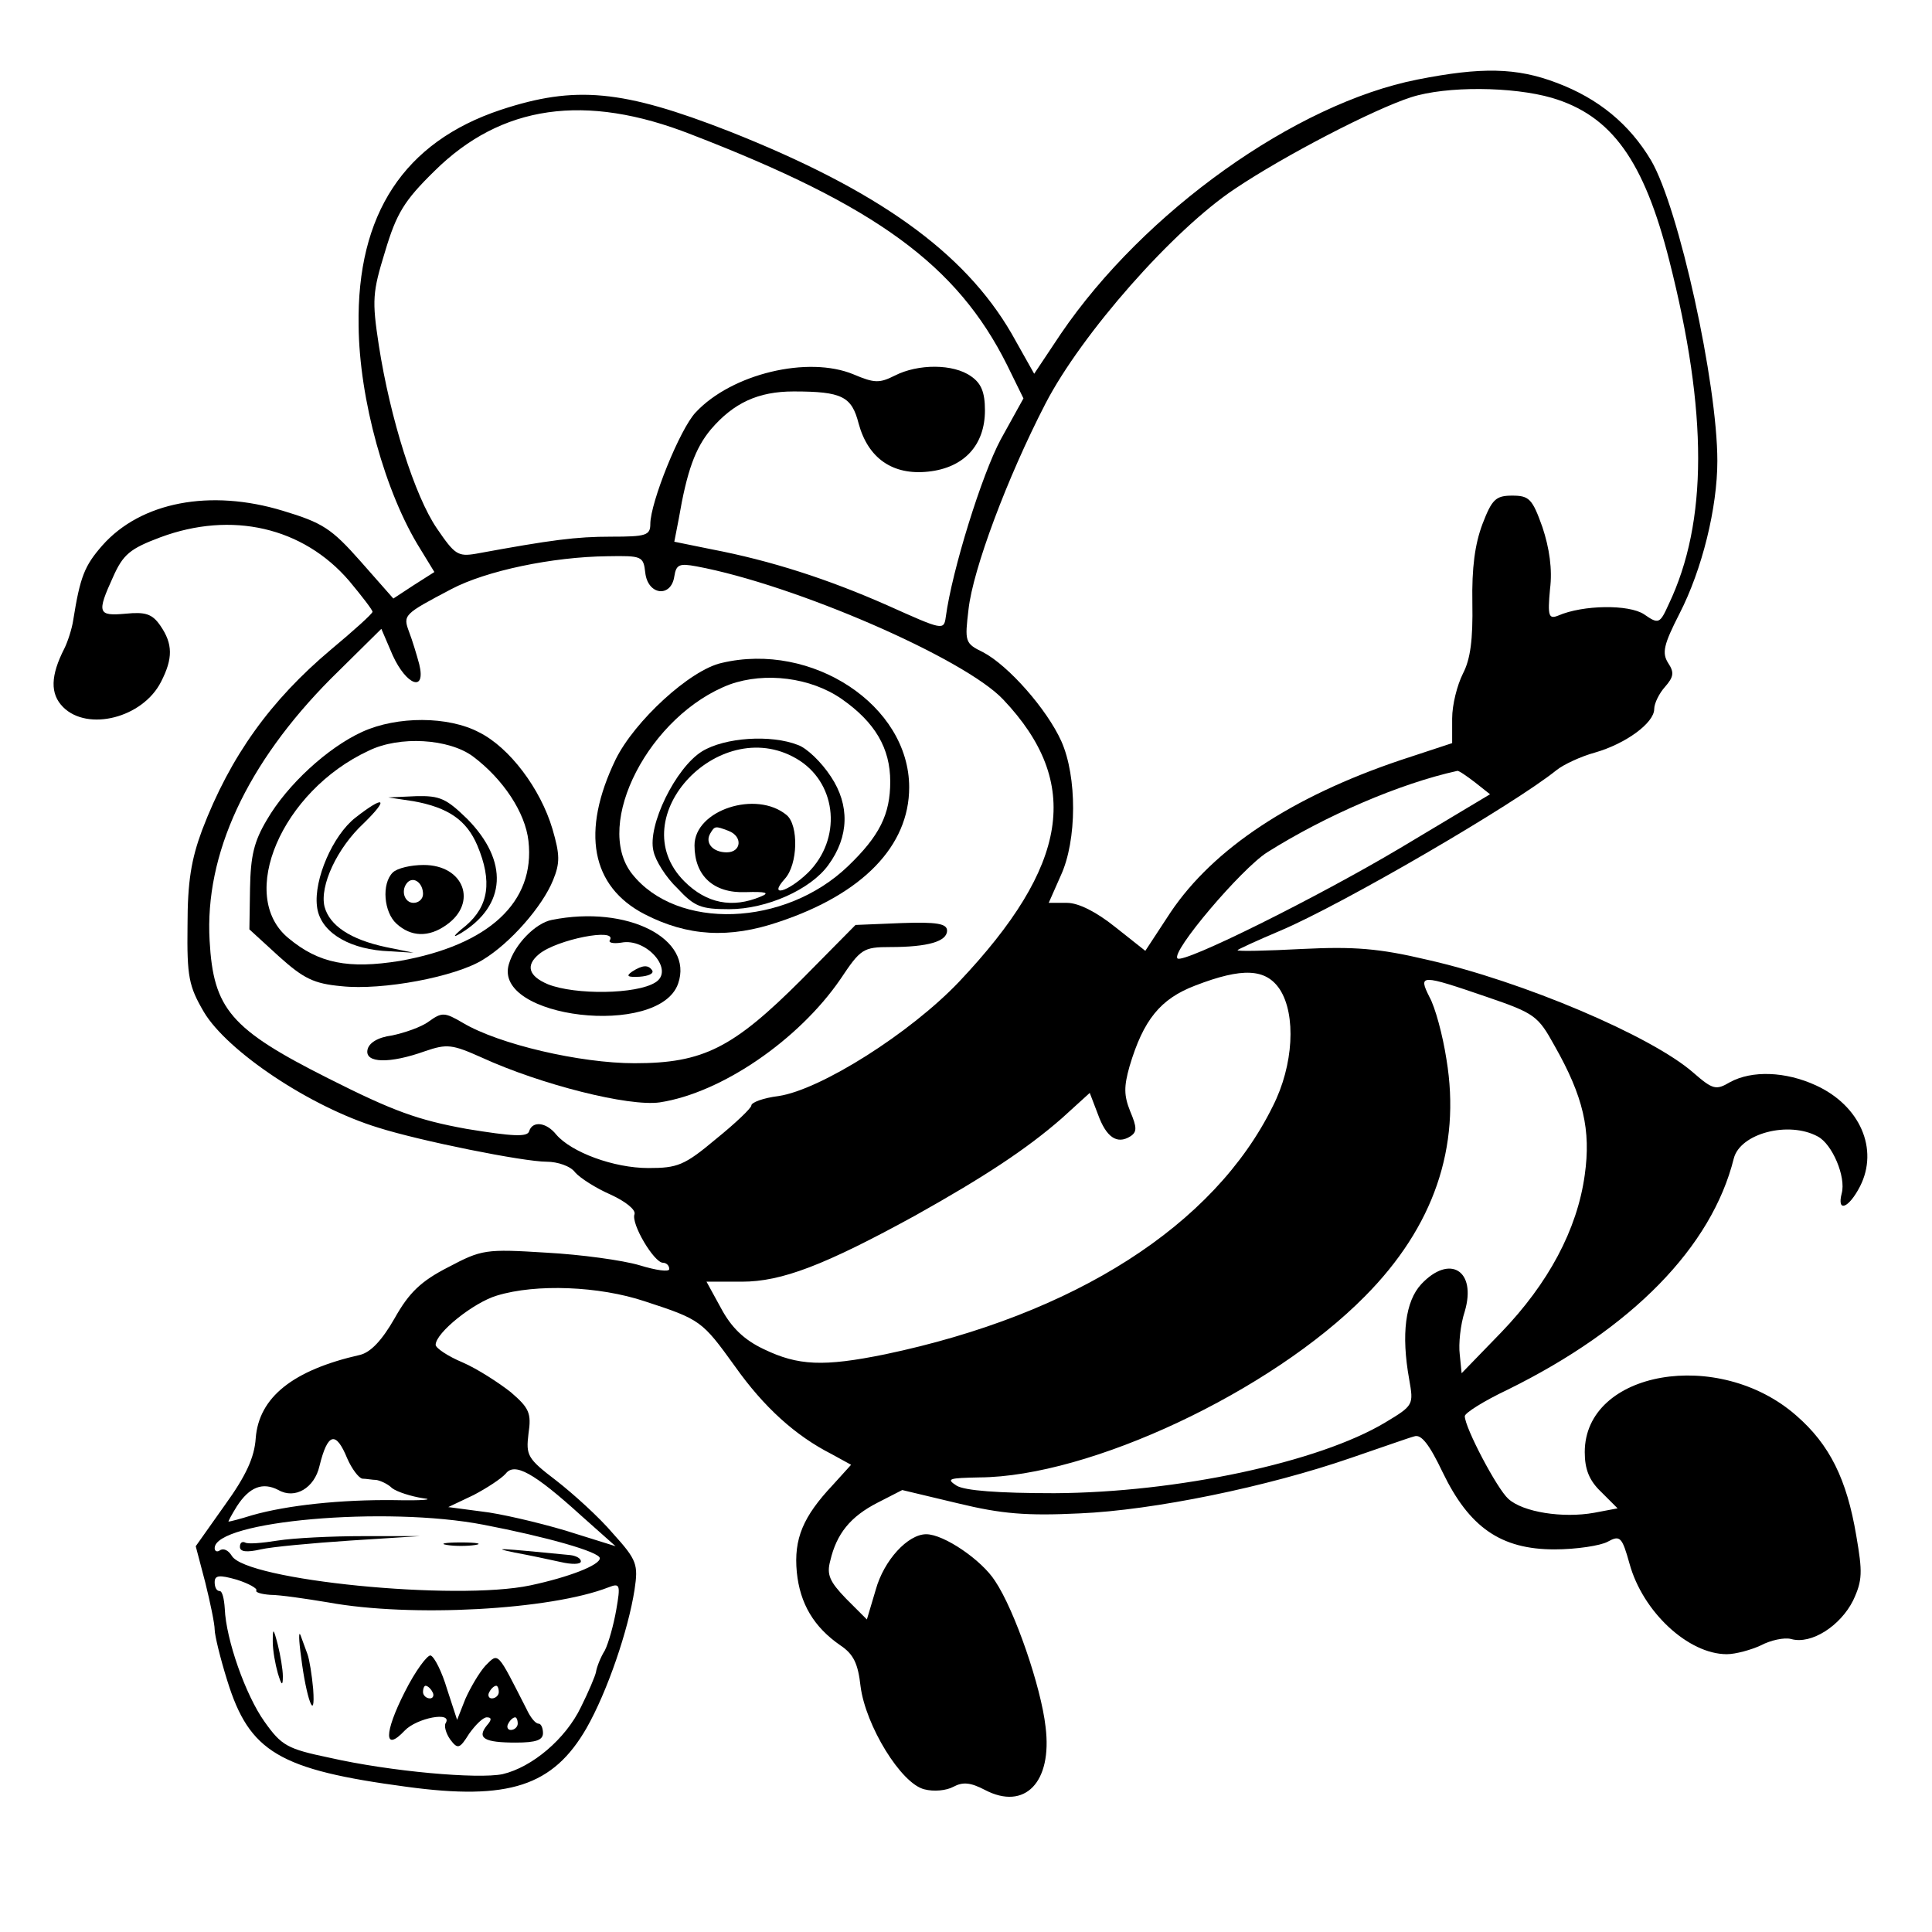
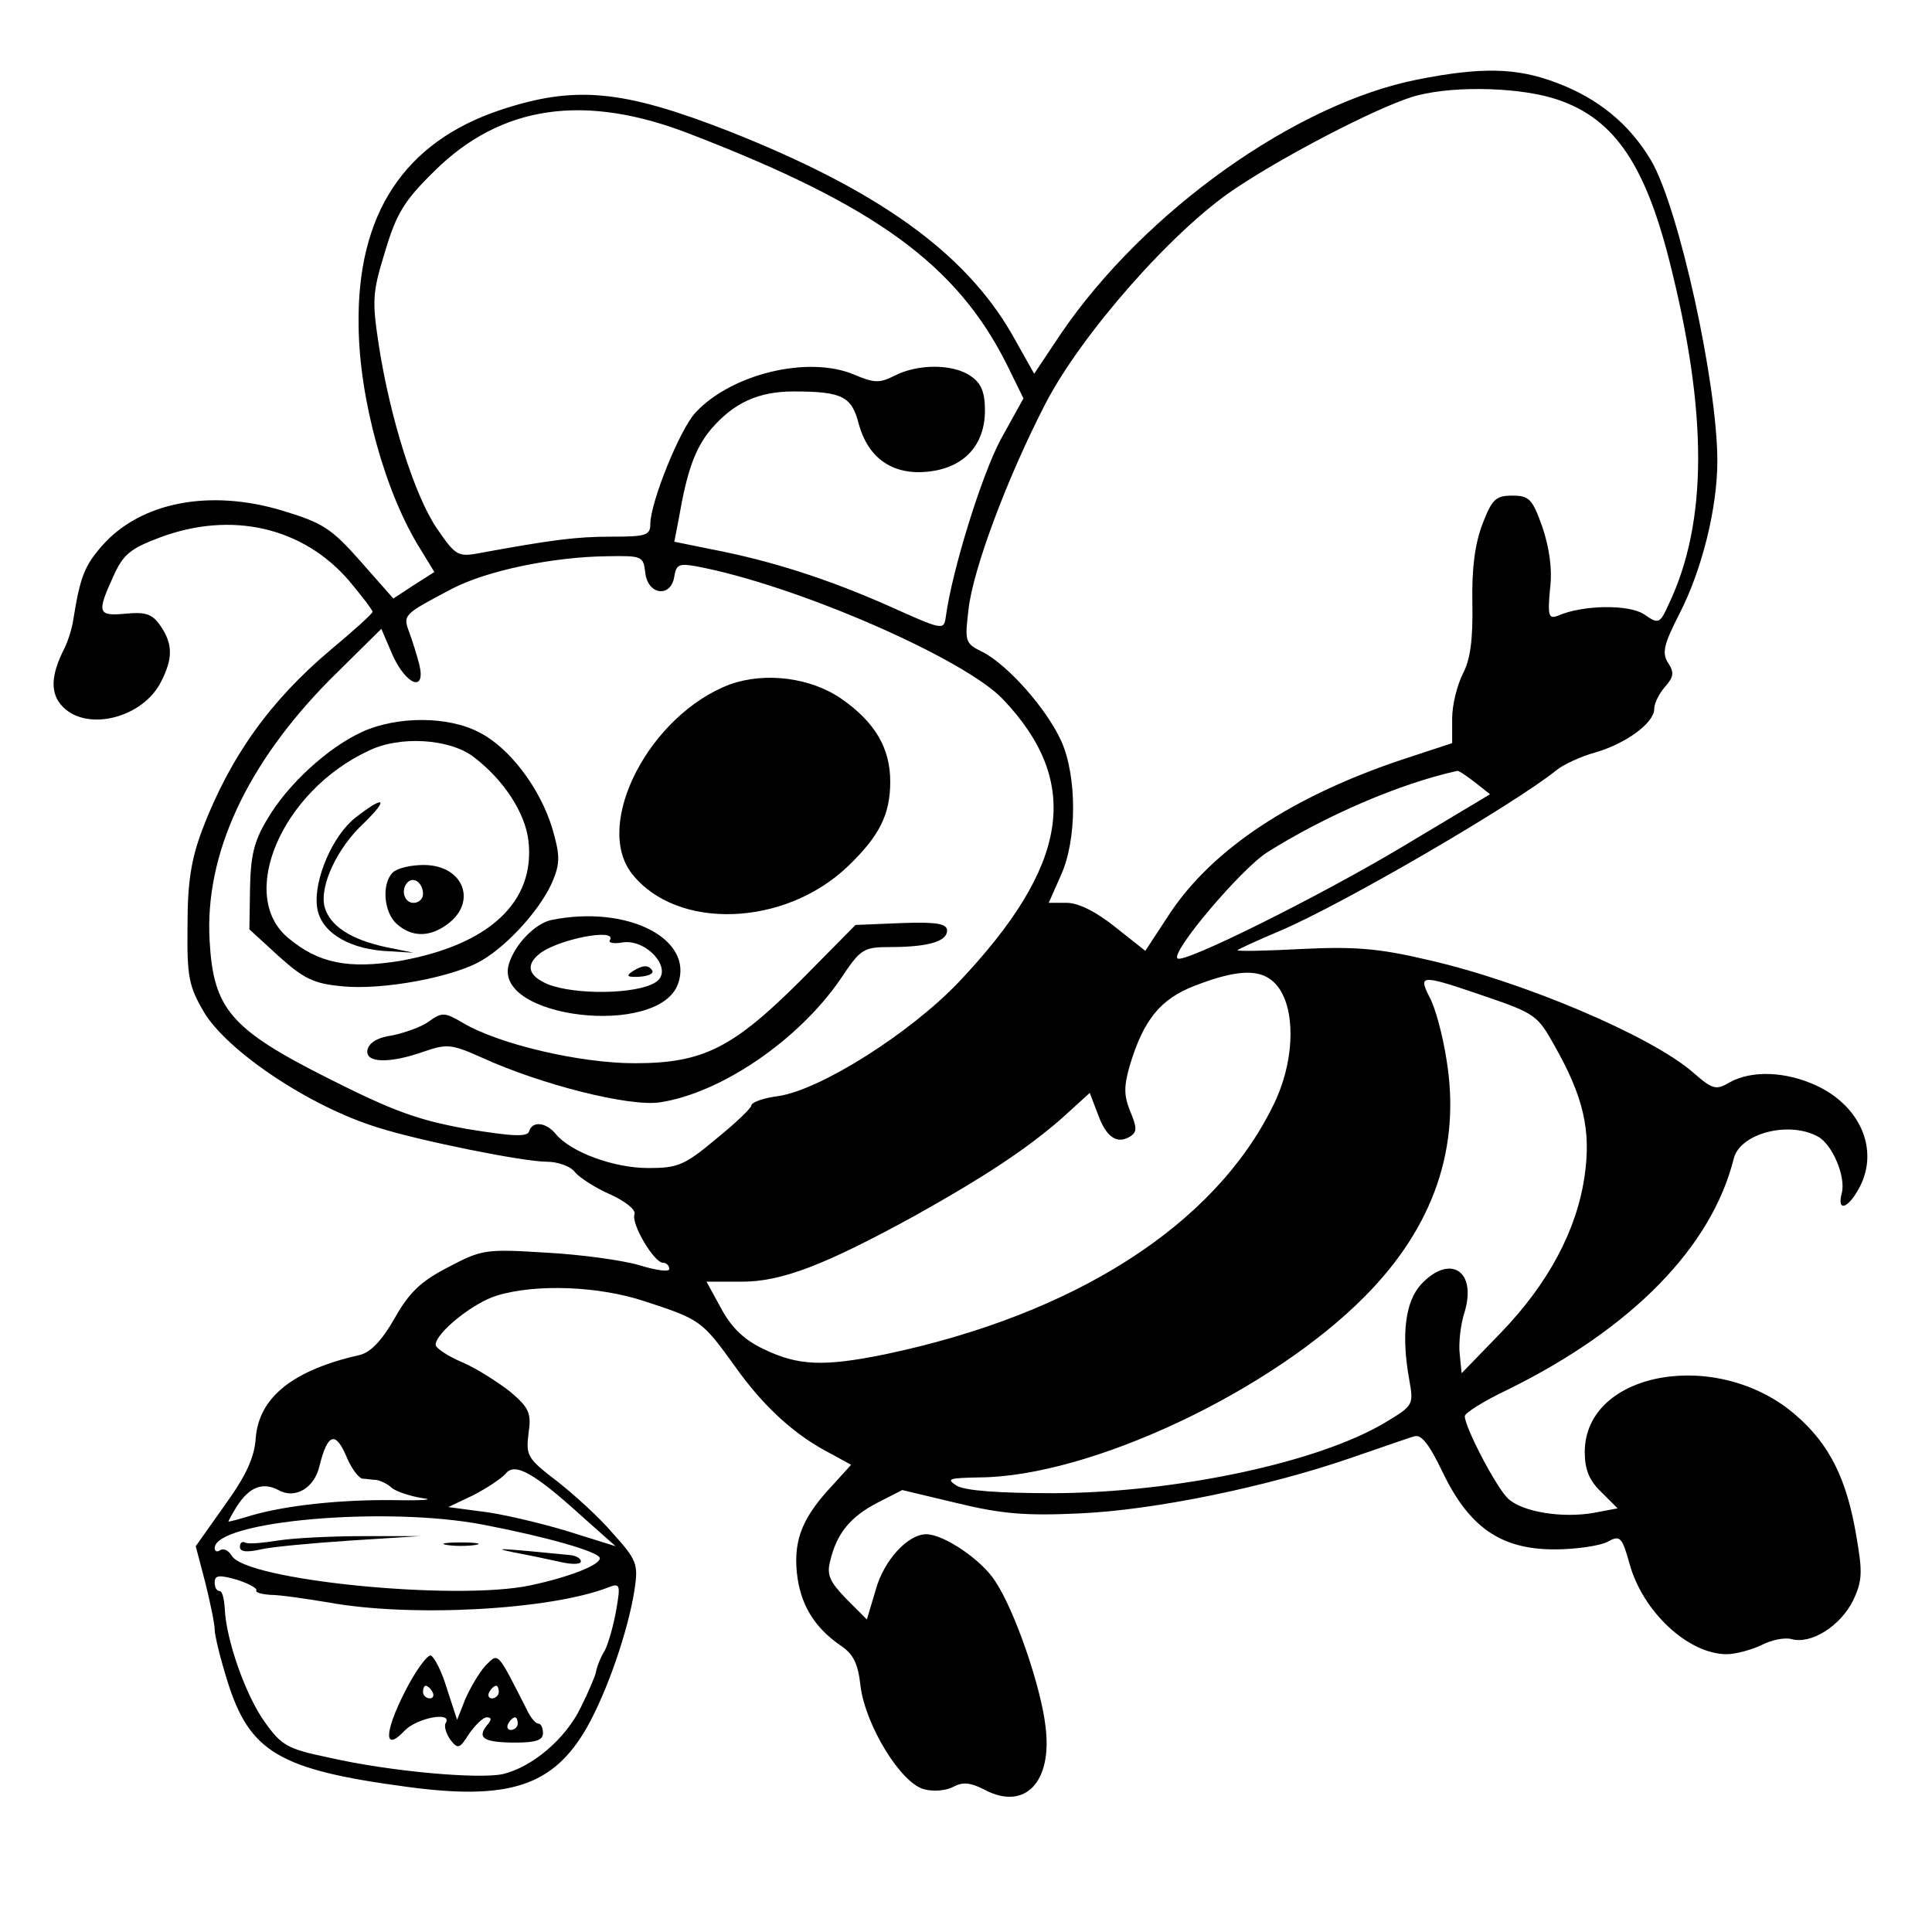
<svg xmlns="http://www.w3.org/2000/svg" version="1.0" width="306pt" height="306pt" viewBox="0 0 306 306" preserveAspectRatio="xMidYMid meet">
  <g transform="translate(0,306) scale(0.1,-0.1)" fill="#000000" stroke="none">
    <path d="M2245 2934 c-193 -38 -433 -209 -565 -403 l-42 -63 -36 64 c-75 129 -212 227 -447 320 -169 66 -244 73 -362 34 -153 -51 -228 -165 -225 -342 1 -116 42 -265 98 -354 l22 -36 -33 -21 -32 -21 -52 59 c-46 52 -60 61 -123 80 -115 35 -225 14 -286 -55 -28 -32 -35 -49 -46 -118 -2 -14 -9 -35 -14 -45 -22 -43 -23 -72 -2 -93 39 -39 126 -17 155 40 19 37 19 60 -1 89 -13 19 -24 22 -55 19 -44 -4 -46 1 -20 58 16 36 27 45 75 63 113 42 226 16 299 -69 20 -24 37 -46 37 -49 0 -3 -30 -30 -66 -60 -95 -80 -159 -168 -204 -286 -17 -46 -23 -81 -23 -151 -1 -81 2 -96 26 -137 37 -62 168 -150 276 -183 66 -21 230 -54 267 -54 17 0 38 -7 45 -17 8 -9 33 -25 56 -35 24 -11 40 -24 38 -31 -6 -15 31 -77 45 -77 5 0 10 -4 10 -10 0 -5 -21 -2 -47 6 -27 8 -93 17 -148 20 -96 6 -102 5 -155 -23 -43 -22 -62 -40 -85 -81 -20 -35 -38 -54 -55 -58 -106 -24 -160 -67 -165 -132 -2 -30 -15 -59 -49 -106 l-46 -65 15 -57 c8 -32 15 -66 15 -75 0 -9 9 -46 20 -81 35 -113 82 -141 284 -168 162 -22 232 1 285 93 33 58 66 155 76 219 6 40 4 47 -34 89 -22 26 -63 63 -90 84 -46 35 -48 40 -44 74 5 33 1 41 -28 66 -19 15 -53 37 -76 47 -24 10 -43 23 -43 28 0 19 60 67 97 78 62 19 162 15 234 -9 89 -29 91 -31 143 -103 46 -65 96 -110 153 -139 l31 -17 -29 -32 c-47 -50 -62 -85 -57 -138 5 -50 27 -87 69 -116 21 -14 28 -29 32 -65 8 -62 64 -154 101 -163 15 -4 35 -2 46 4 15 8 27 7 50 -5 63 -33 107 12 96 100 -7 63 -49 185 -80 231 -21 33 -81 74 -109 74 -29 0 -67 -41 -80 -88 l-14 -47 -33 33 c-26 27 -31 38 -25 60 10 43 32 70 75 92 l39 20 88 -21 c70 -17 109 -20 193 -16 117 5 297 42 430 88 47 16 92 32 100 34 11 4 24 -13 45 -57 42 -87 92 -122 177 -122 35 0 73 6 84 12 20 11 23 8 35 -35 21 -76 93 -143 154 -143 14 0 39 7 54 14 15 8 37 13 48 10 32 -9 78 21 98 61 15 32 15 45 5 103 -15 89 -42 144 -95 190 -123 108 -335 71 -335 -58 0 -27 7 -45 26 -63 l26 -26 -37 -7 c-50 -9 -113 1 -136 22 -18 16 -69 113 -69 131 0 5 30 24 68 42 197 97 323 226 358 366 10 40 87 60 133 35 23 -12 45 -64 38 -90 -8 -31 11 -24 29 11 30 59 0 128 -70 160 -48 22 -101 24 -136 5 -22 -13 -27 -12 -58 15 -66 58 -271 145 -422 179 -76 18 -116 21 -197 17 -57 -3 -103 -4 -103 -2 0 1 30 15 68 31 99 42 370 200 437 254 11 9 39 22 61 28 49 14 94 47 94 69 0 9 8 25 17 35 14 16 15 23 5 38 -10 16 -7 29 18 78 36 70 60 168 60 242 0 123 -61 401 -105 476 -34 57 -83 98 -150 123 -63 24 -119 25 -220 5z m213 -29 c95 -28 146 -100 186 -258 61 -240 61 -414 -1 -544 -14 -31 -16 -32 -39 -16 -24 16 -97 15 -136 -2 -15 -6 -17 -1 -13 42 4 31 -1 65 -12 98 -16 45 -21 50 -48 50 -26 0 -32 -6 -47 -45 -12 -32 -17 -69 -16 -125 1 -58 -3 -89 -15 -112 -9 -18 -17 -49 -17 -71 l0 -39 -82 -27 c-172 -58 -296 -140 -364 -241 l-40 -61 -48 38 c-30 24 -58 38 -76 38 l-29 0 19 43 c26 56 26 157 1 213 -23 51 -84 120 -124 141 -29 14 -29 17 -23 68 7 63 61 208 122 326 57 110 202 275 300 340 79 53 220 126 279 145 56 18 161 17 223 -1z m-1363 -58 c293 -113 421 -207 500 -365 l26 -53 -36 -65 c-30 -56 -77 -207 -87 -281 -3 -22 -5 -21 -92 18 -95 42 -185 71 -279 89 l-59 12 7 36 c13 76 26 112 51 142 36 42 75 60 131 60 77 0 92 -8 103 -51 15 -55 54 -82 110 -76 57 6 90 42 90 97 0 29 -6 43 -22 54 -28 20 -84 20 -121 1 -24 -12 -32 -12 -65 2 -72 30 -193 1 -250 -60 -25 -26 -72 -143 -72 -177 0 -18 -7 -20 -62 -20 -56 0 -94 -5 -214 -27 -29 -5 -34 -1 -62 40 -35 51 -74 174 -92 290 -11 72 -10 84 10 149 18 60 30 80 78 127 106 105 239 124 407 58z m-73 -694 c4 -36 41 -40 46 -6 3 19 8 21 35 16 156 -29 425 -146 486 -211 125 -132 104 -263 -70 -447 -77 -81 -219 -171 -286 -181 -24 -3 -43 -10 -43 -15 0 -4 -25 -28 -56 -53 -50 -42 -61 -46 -107 -46 -55 0 -122 25 -146 53 -16 20 -38 22 -43 5 -3 -9 -26 -8 -99 4 -77 14 -116 28 -219 80 -155 78 -182 110 -188 218 -8 137 59 281 192 415 l80 79 18 -42 c22 -48 53 -59 42 -14 -4 15 -11 38 -16 51 -10 27 -9 28 67 68 55 29 160 51 247 52 55 1 57 0 60 -26z m1314 -332 l24 -19 -142 -85 c-131 -78 -344 -184 -353 -175 -11 10 101 142 142 168 92 58 210 109 301 129 2 1 15 -8 28 -18z m-309 -328 c26 -40 22 -120 -11 -185 -93 -189 -314 -330 -614 -393 -98 -20 -138 -18 -192 8 -32 15 -52 35 -68 65 l-23 42 56 0 c63 0 131 26 275 105 109 61 176 105 232 154 l44 40 13 -34 c13 -36 30 -48 51 -35 11 7 11 14 0 40 -10 25 -10 39 -1 71 22 74 49 107 104 128 75 29 112 27 134 -6z m328 -12 c76 -26 81 -30 107 -77 46 -81 58 -134 48 -205 -12 -87 -58 -172 -132 -249 l-63 -65 -3 30 c-2 16 1 47 8 68 19 65 -24 91 -69 43 -25 -27 -32 -79 -19 -151 7 -40 7 -41 -38 -68 -105 -63 -329 -111 -524 -112 -89 0 -142 4 -155 12 -17 11 -12 12 36 13 175 1 462 136 611 287 109 110 152 236 129 375 -6 39 -18 83 -27 99 -18 36 -14 36 91 0z m-1805 -731 c7 -16 18 -31 24 -32 6 0 16 -2 22 -2 6 -1 18 -6 25 -13 8 -6 30 -13 49 -16 19 -2 -1 -4 -45 -3 -85 1 -170 -8 -226 -24 -19 -6 -35 -10 -37 -10 -1 0 5 11 13 24 20 31 41 39 66 26 26 -15 57 3 65 38 13 53 26 56 44 12z m371 -91 l54 -48 -80 25 c-44 13 -104 27 -132 30 l-53 7 40 19 c21 11 44 26 51 34 14 18 44 2 120 -67z m-155 -14 c99 -19 184 -43 184 -53 0 -11 -49 -30 -110 -43 -118 -25 -451 8 -473 47 -5 8 -12 12 -18 9 -5 -4 -9 -2 -9 3 0 43 271 67 426 37z m-360 -104 c-2 -3 8 -6 22 -7 15 0 56 -6 92 -12 131 -24 352 -12 444 24 18 7 19 4 12 -36 -4 -23 -12 -52 -18 -64 -7 -11 -13 -27 -14 -34 -1 -6 -12 -32 -24 -56 -24 -50 -77 -95 -124 -106 -39 -8 -177 4 -274 26 -67 14 -76 19 -103 57 -30 42 -61 130 -63 179 -1 16 -4 28 -8 28 -5 0 -8 6 -8 14 0 11 7 12 35 4 19 -6 33 -14 31 -17z" />
-     <path d="M1143 2010 c-50 -11 -138 -92 -168 -153 -55 -114 -39 -201 46 -245 68 -35 134 -39 213 -12 132 44 206 120 206 213 0 130 -154 231 -297 197z m190 -57 c53 -37 77 -78 77 -131 0 -52 -17 -86 -67 -134 -100 -96 -271 -102 -342 -12 -62 79 28 252 155 300 56 20 128 11 177 -23z" />
+     <path d="M1143 2010 z m190 -57 c53 -37 77 -78 77 -131 0 -52 -17 -86 -67 -134 -100 -96 -271 -102 -342 -12 -62 79 28 252 155 300 56 20 128 11 177 -23z" />
    <path d="M1112 1870 c-42 -26 -87 -118 -77 -158 3 -15 20 -42 38 -59 27 -29 37 -33 82 -33 59 0 129 31 157 70 33 45 34 95 4 140 -15 23 -38 45 -52 50 -43 17 -116 12 -152 -10z m155 -15 c59 -39 66 -124 13 -177 -32 -31 -64 -40 -37 -10 21 23 22 85 3 101 -48 40 -146 8 -146 -48 0 -48 30 -76 81 -74 32 1 39 -1 24 -7 -45 -19 -86 -11 -121 24 -102 102 60 271 183 191z m-113 -111 c23 -9 20 -34 -3 -34 -22 0 -35 15 -26 30 7 12 8 12 29 4z" />
    <path d="M574 1901 c-55 -25 -119 -84 -151 -139 -21 -35 -26 -58 -27 -109 l-1 -65 47 -43 c39 -35 55 -43 99 -47 65 -7 181 15 224 42 43 26 94 84 111 126 11 27 11 40 -1 81 -19 64 -68 129 -116 153 -49 26 -130 26 -185 1z m175 -39 c48 -36 83 -89 88 -134 11 -97 -63 -165 -204 -190 -81 -13 -128 -4 -176 36 -82 67 -11 233 127 297 49 24 127 19 165 -9z" />
-     <path d="M655 1791 c55 -10 84 -30 101 -70 24 -57 18 -96 -18 -127 -20 -16 -23 -21 -8 -12 72 44 76 114 10 181 -33 32 -43 37 -81 36 l-44 -2 40 -6z" />
    <path d="M563 1765 c-36 -28 -66 -98 -61 -140 4 -39 46 -66 104 -71 l49 -3 -44 9 c-56 12 -89 34 -97 64 -8 33 20 93 62 132 41 40 33 45 -13 9z" />
    <path d="M622 1678 c-18 -18 -14 -63 6 -81 23 -21 51 -22 79 -2 50 35 28 95 -36 95 -20 0 -42 -5 -49 -12z m48 -34 c0 -8 -7 -14 -15 -14 -15 0 -21 21 -9 33 10 9 24 -2 24 -19z" />
    <path d="M874 1603 c-26 -5 -59 -39 -68 -70 -26 -86 238 -117 268 -31 25 71 -80 125 -200 101z m92 -32 c-3 -4 5 -6 18 -4 40 8 85 -44 54 -63 -30 -19 -127 -20 -170 -3 -31 13 -36 30 -14 48 28 23 124 42 112 22z" />
    <path d="M1001 1521 c-10 -7 -7 -9 12 -8 14 1 23 5 20 10 -6 9 -15 9 -32 -2z" />
    <path d="M1270 1509 c-109 -109 -156 -133 -265 -133 -86 0 -215 30 -272 64 -29 17 -33 17 -54 2 -12 -9 -39 -18 -58 -22 -23 -3 -37 -12 -39 -23 -4 -21 35 -22 91 -2 35 12 43 11 90 -10 94 -43 233 -78 282 -71 98 15 220 99 286 195 32 48 36 51 79 51 60 0 90 9 90 26 0 11 -16 14 -72 12 l-73 -3 -85 -86z" />
    <path d="M440 620 c-25 -4 -48 -6 -52 -3 -5 2 -8 -1 -8 -7 0 -8 11 -9 33 -4 17 4 82 10 142 14 l110 7 -90 0 c-49 0 -110 -3 -135 -7z" />
    <path d="M708 613 c12 -2 32 -2 45 0 12 2 2 4 -23 4 -25 0 -35 -2 -22 -4z" />
    <path d="M815 601 c22 -4 55 -11 73 -15 17 -4 32 -4 32 1 0 5 -8 9 -17 10 -113 11 -127 12 -88 4z" />
-     <path d="M432 460 c0 -14 4 -36 8 -50 6 -20 8 -21 8 -5 0 11 -4 34 -8 50 -7 27 -8 27 -8 5z" />
-     <path d="M477 435 c8 -65 23 -106 19 -50 -2 22 -6 47 -9 55 -3 8 -8 22 -11 30 -3 8 -3 -7 1 -35z" />
    <path d="M641 380 c-33 -65 -33 -96 0 -61 19 20 76 31 65 12 -3 -4 0 -16 7 -26 12 -16 15 -15 30 9 10 14 22 26 28 26 8 0 8 -4 0 -13 -16 -20 -4 -27 46 -27 32 0 43 4 43 15 0 8 -3 15 -7 15 -5 0 -13 10 -19 23 -47 92 -44 90 -65 69 -10 -11 -24 -35 -32 -53 l-13 -33 -16 49 c-8 27 -20 51 -26 53 -5 1 -24 -24 -41 -58z m44 0 c3 -5 1 -10 -4 -10 -6 0 -11 5 -11 10 0 6 2 10 4 10 3 0 8 -4 11 -10z m105 0 c0 -5 -5 -10 -11 -10 -5 0 -7 5 -4 10 3 6 8 10 11 10 2 0 4 -4 4 -10z m30 -50 c0 -5 -5 -10 -11 -10 -5 0 -7 5 -4 10 3 6 8 10 11 10 2 0 4 -4 4 -10z" />
  </g>
</svg>